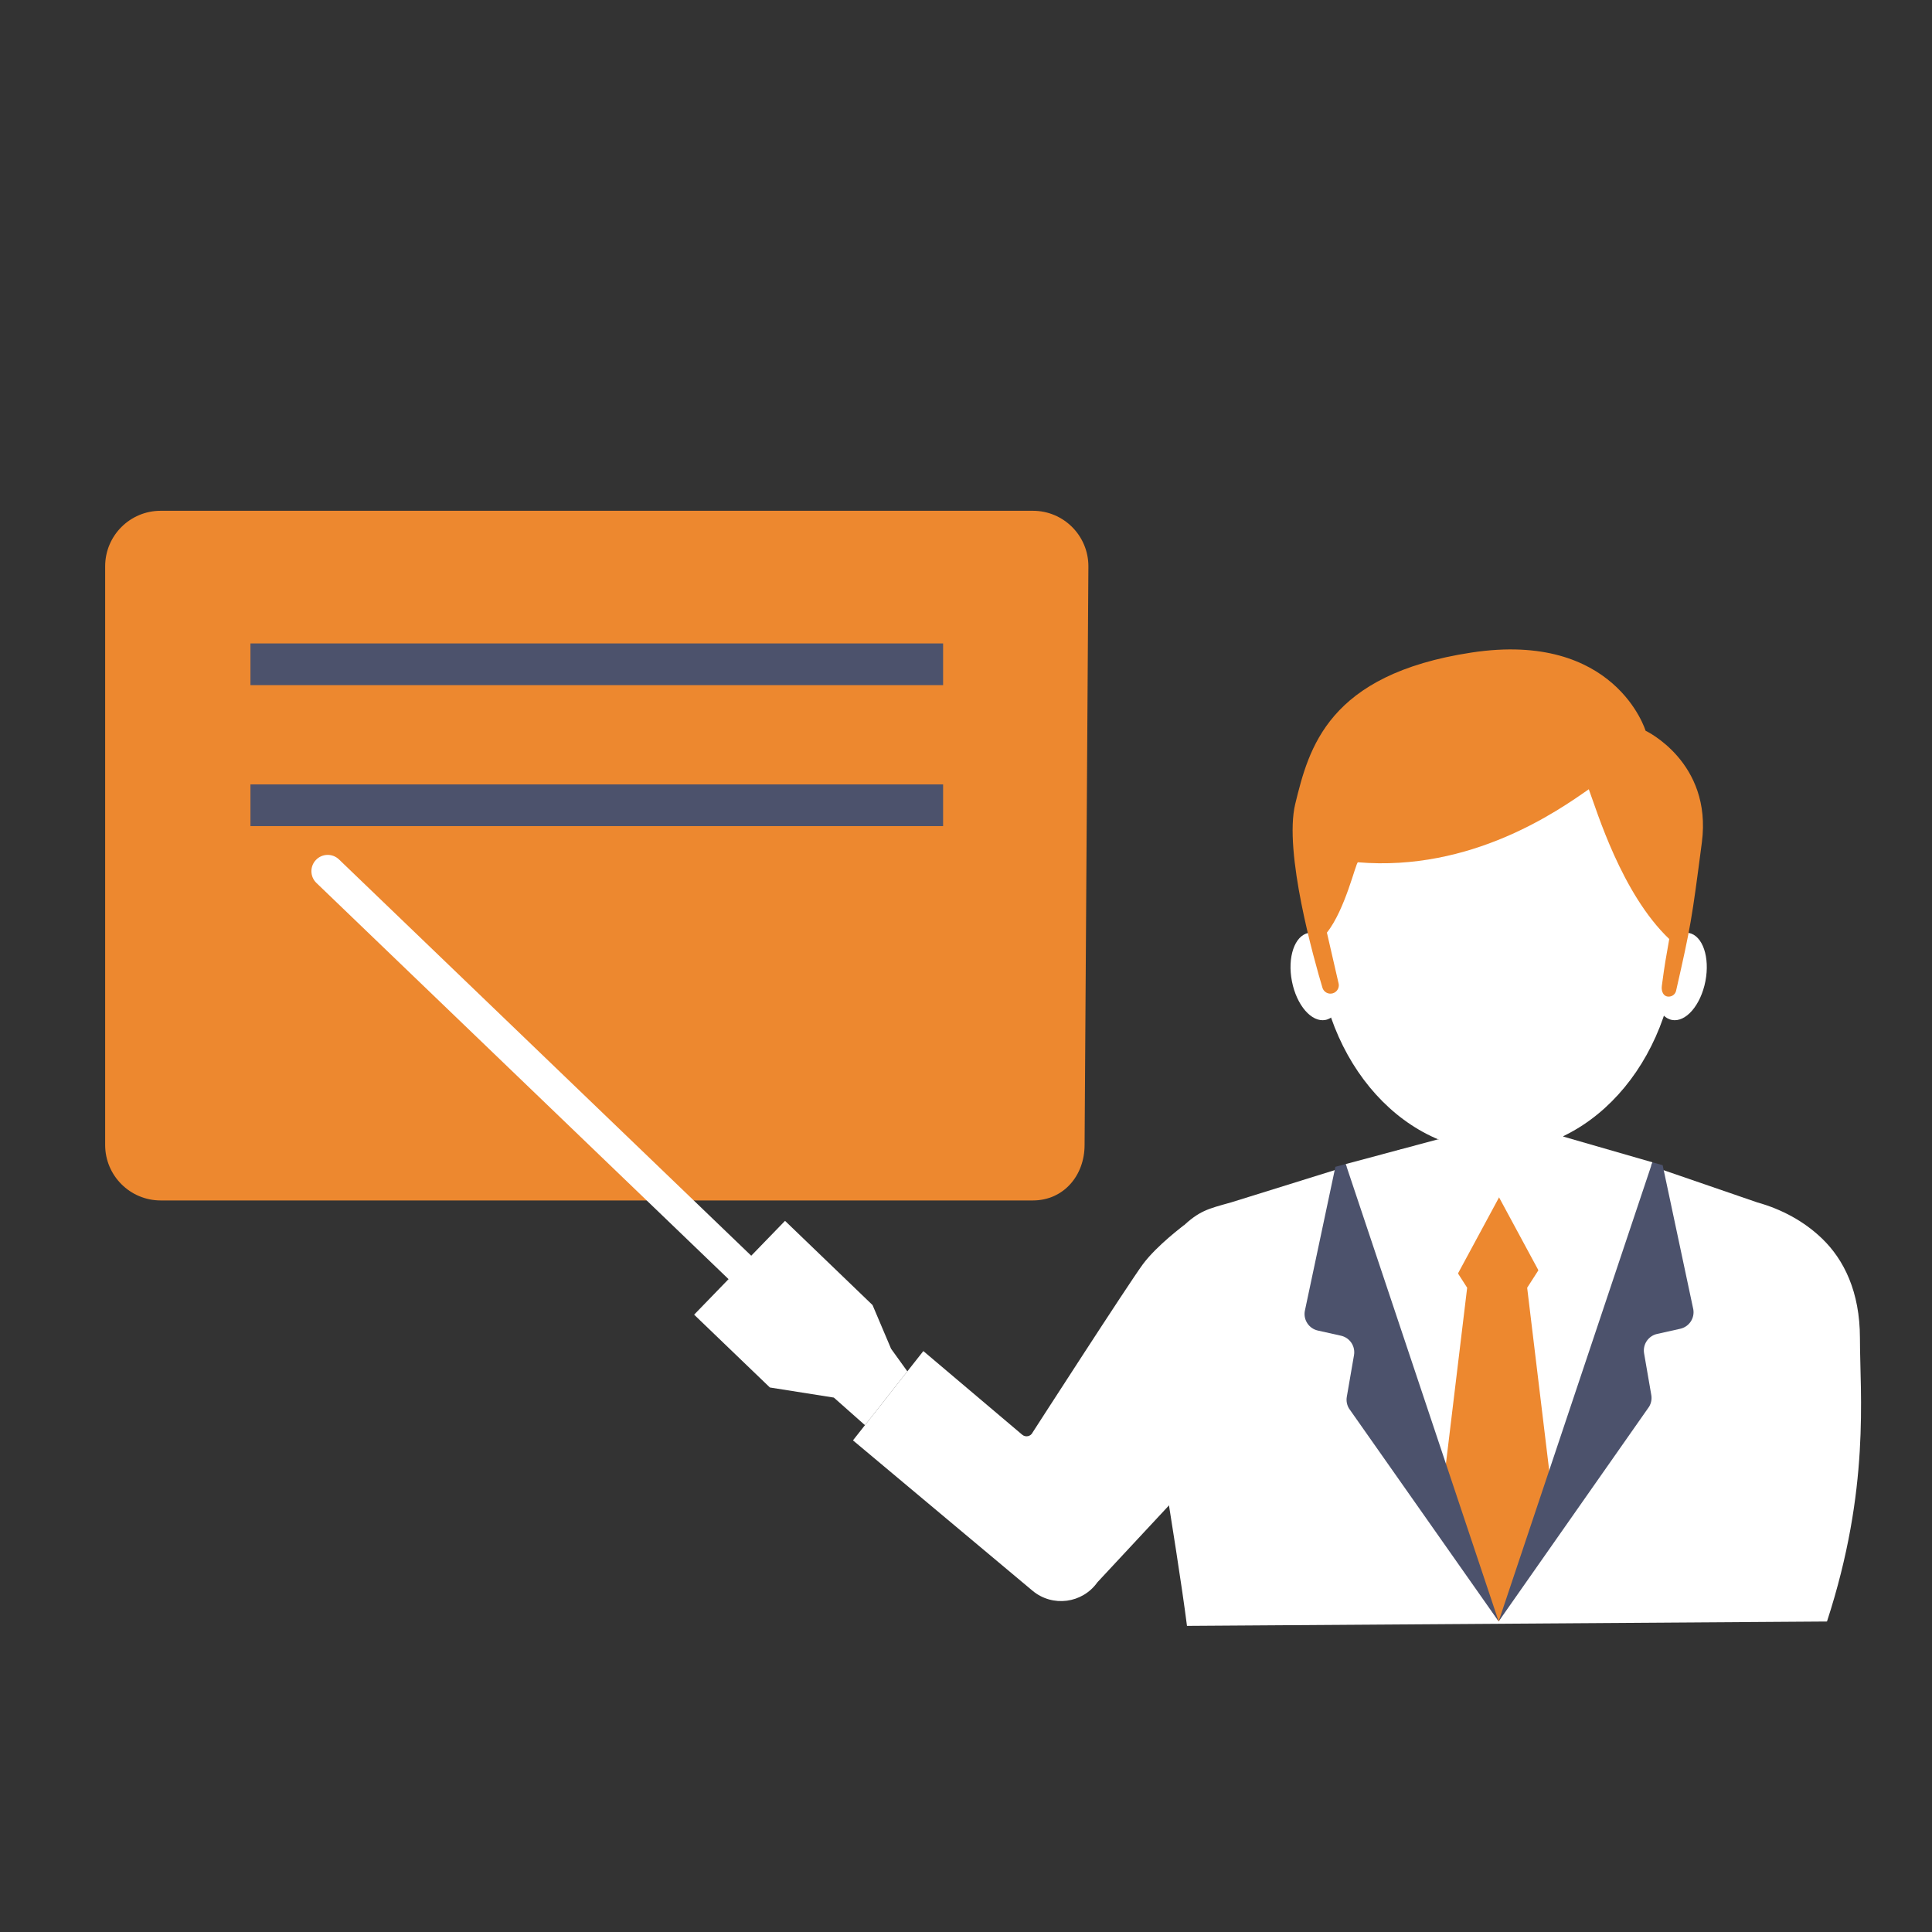
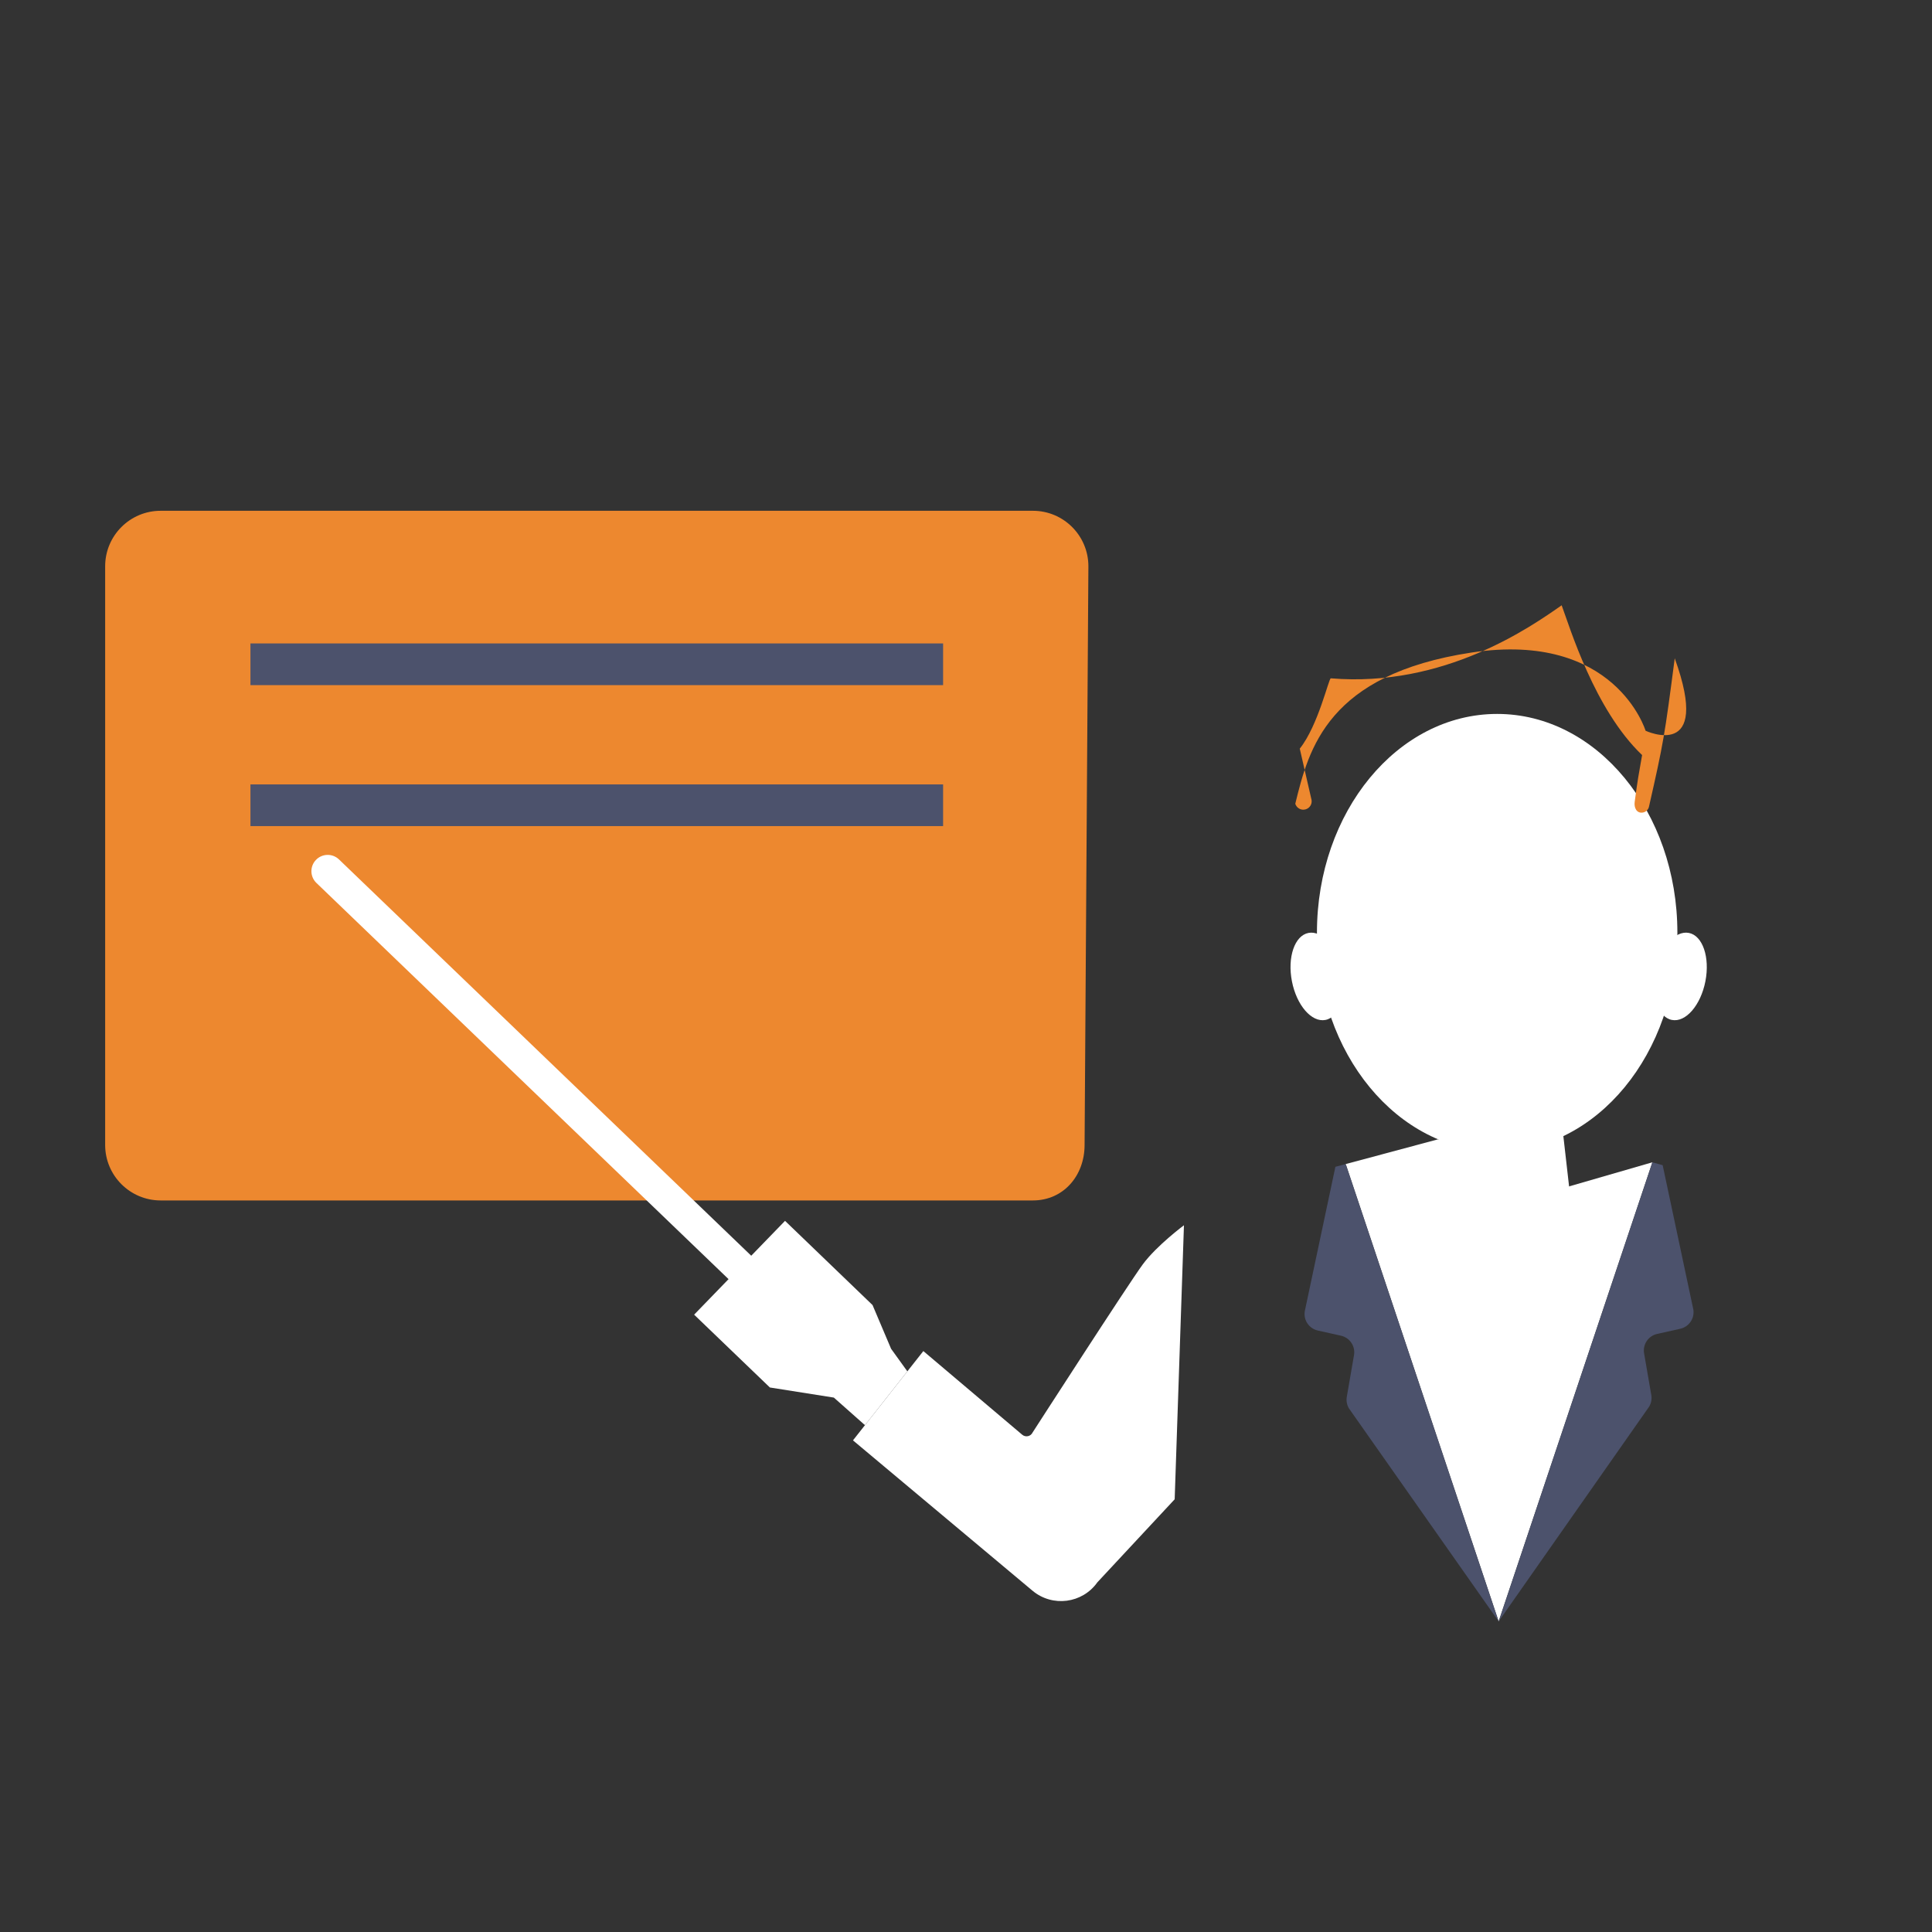
<svg xmlns="http://www.w3.org/2000/svg" version="1.1" id="レイヤー_1" x="0px" y="0px" viewBox="0 0 100 100" style="enable-background:new 0 0 100 100;" xml:space="preserve">
  <rect x="0" y="0" width="100" height="100" fill="#333333" stroke="none" />
  <path style="fill:#ED882F;" d="M56.335,29.311l-0.197,29.952c0,1.586-1.089,2.872-2.676,2.872H8.316  c-1.586,0-2.873-1.286-2.873-2.872V29.311c0-1.587,1.286-2.873,2.873-2.873h45.147C55.049,26.438,56.335,27.724,56.335,29.311z" />
  <g>
    <g>
      <path style="fill:#FFFFFF;" d="M40.323,68.394c-0.211,0-0.421-0.078-0.584-0.235L16.378,45.701    c-0.336-0.323-0.347-0.856-0.024-1.192c0.323-0.337,0.857-0.347,1.193-0.024l23.361,22.457c0.336,0.323,0.347,0.857,0.024,1.192    C40.766,68.307,40.545,68.394,40.323,68.394z" />
    </g>
    <path style="fill:#FFFFFF;" d="M60.801,77.603L56.8,81.9c-0.778,1.098-2.327,1.298-3.359,0.434l-9.291-7.781l3.642-4.622   l5.118,4.33c0.174,0.147,0.441,0.09,0.538-0.117c0,0,4.986-7.734,5.706-8.706c0.721-0.973,2.127-2.019,2.127-2.019L60.801,77.603z" />
    <polygon style="fill:#FFFFFF;" points="46.965,70.982 46.122,69.812 45.163,67.55 40.633,63.191 35.928,68.047 39.849,71.816    43.16,72.339 44.771,73.767  " />
  </g>
  <rect x="12.963" y="33.304" style="fill:#4C526C;" width="35.852" height="2.158" />
  <rect x="12.963" y="40.601" style="fill:#4C526C;" width="35.852" height="2.158" />
  <g>
-     <path style="fill:#FFFFFF;" d="M94.564,83.929c2.246-6.887,1.708-11.728,1.706-14.675c-0.002-2.396-0.832-4.053-1.947-5.133   c-0.936-0.907-2.108-1.534-3.364-1.884l-8.645-2.973l-4.745,2.674l-4.986-2.461l-8.866,2.76c-1.218,0.34-1.632,0.425-2.553,1.291   c-1.146,1.077-2.24,2.766-2.031,5.214c0.194,2.284,1.766,11.184,2.305,15.413L94.564,83.929z" />
    <polygon style="fill:#FFFFFF;" points="77.57,83.924 85.527,60.16 79.384,61.938 75.286,61.938 69.655,60.253 77.57,83.924  " />
    <polygon style="fill:#FFFFFF;" points="81.316,62.292 74.084,62.292 74.992,54.33 80.409,54.33  " />
    <g>
      <path style="fill:#FFFFFF;" d="M88.271,50.792c-0.243,1.244-1.019,2.139-1.735,2c-0.716-0.14-1.099-1.261-0.856-2.505    c0.243-1.244,1.019-2.139,1.735-1.999C88.13,48.426,88.513,49.548,88.271,50.792z" />
      <path style="fill:#FFFFFF;" d="M66.87,50.792c0.243,1.244,1.019,2.139,1.735,2c0.715-0.14,1.099-1.261,0.856-2.505    c-0.243-1.244-1.019-2.139-1.735-1.999C67.01,48.426,66.627,49.548,66.87,50.792z" />
      <ellipse style="fill:#FFFFFF;" cx="77.493" cy="48.273" rx="9.328" ry="11.32" />
-       <path style="fill:#ED882F;" d="M85.175,37.823c0,0-1.565-5.18-9.012-4.047c-7.447,1.133-8.418,4.964-9.119,7.825    c-0.612,2.493,0.986,8.121,1.405,9.522c0.057,0.189,0.234,0.316,0.431,0.308c0.257-0.01,0.45-0.24,0.413-0.495l-0.612-2.664    c0.96-1.206,1.5-3.649,1.607-3.64c5.878,0.492,10.361-2.67,11.948-3.78c0.421,1.121,1.692,5.395,4.164,7.752    c-0.19,1.087-0.222,1.215-0.384,2.427c-0.041,0.307,0.106,0.594,0.412,0.55c0.161-0.023,0.291-0.143,0.327-0.301    c0.752-3.313,0.807-3.633,1.334-7.684C88.628,39.442,85.175,37.823,85.175,37.823z" />
+       <path style="fill:#ED882F;" d="M85.175,37.823c0,0-1.565-5.18-9.012-4.047c-7.447,1.133-8.418,4.964-9.119,7.825    c0.057,0.189,0.234,0.316,0.431,0.308c0.257-0.01,0.45-0.24,0.413-0.495l-0.612-2.664    c0.96-1.206,1.5-3.649,1.607-3.64c5.878,0.492,10.361-2.67,11.948-3.78c0.421,1.121,1.692,5.395,4.164,7.752    c-0.19,1.087-0.222,1.215-0.384,2.427c-0.041,0.307,0.106,0.594,0.412,0.55c0.161-0.023,0.291-0.143,0.327-0.301    c0.752-3.313,0.807-3.633,1.334-7.684C88.628,39.442,85.175,37.823,85.175,37.823z" />
    </g>
-     <polygon style="fill:#ED882F;" points="80.547,64.316 79.02,61.938 75.967,61.938 74.44,64.316 75.94,66.653 74.439,79.098    77.57,83.924 80.547,79.098 79.046,66.654  " />
    <path style="fill:#4C526C;" d="M77.57,83.924l7.787-11.113c0.109-0.181,0.15-0.395,0.114-0.603l-0.373-2.158   c-0.08-0.462,0.218-0.905,0.677-1.007l1.193-0.266c0.457-0.102,0.754-0.541,0.678-1l-1.587-7.468l-0.533-0.148L77.57,83.924z" />
    <path style="fill:#4C526C;" d="M77.57,83.924l-7.746-11.021c-0.109-0.181-0.15-0.395-0.114-0.603l0.373-2.158   c0.08-0.462-0.218-0.905-0.677-1.007l-1.193-0.266c-0.457-0.102-0.754-0.541-0.678-1.001l1.585-7.475l0.535-0.141L77.57,83.924   L77.57,83.924z" />
    <g>
-       <path style="fill:#FFFFFF;" d="M80.882,58.82l-3.312,3.117l2.118,3.923c0.404,0.918,1.637,1.081,2.266,0.3l3.573-6L80.882,58.82z" />
-     </g>
+       </g>
    <g>
      <path style="fill:#FFFFFF;" d="M74.439,58.969l3.173,2.967l-2.118,3.923c-0.404,0.918-1.637,1.081-2.266,0.3l-3.573-5.907    L74.439,58.969z" />
    </g>
  </g>
</svg>